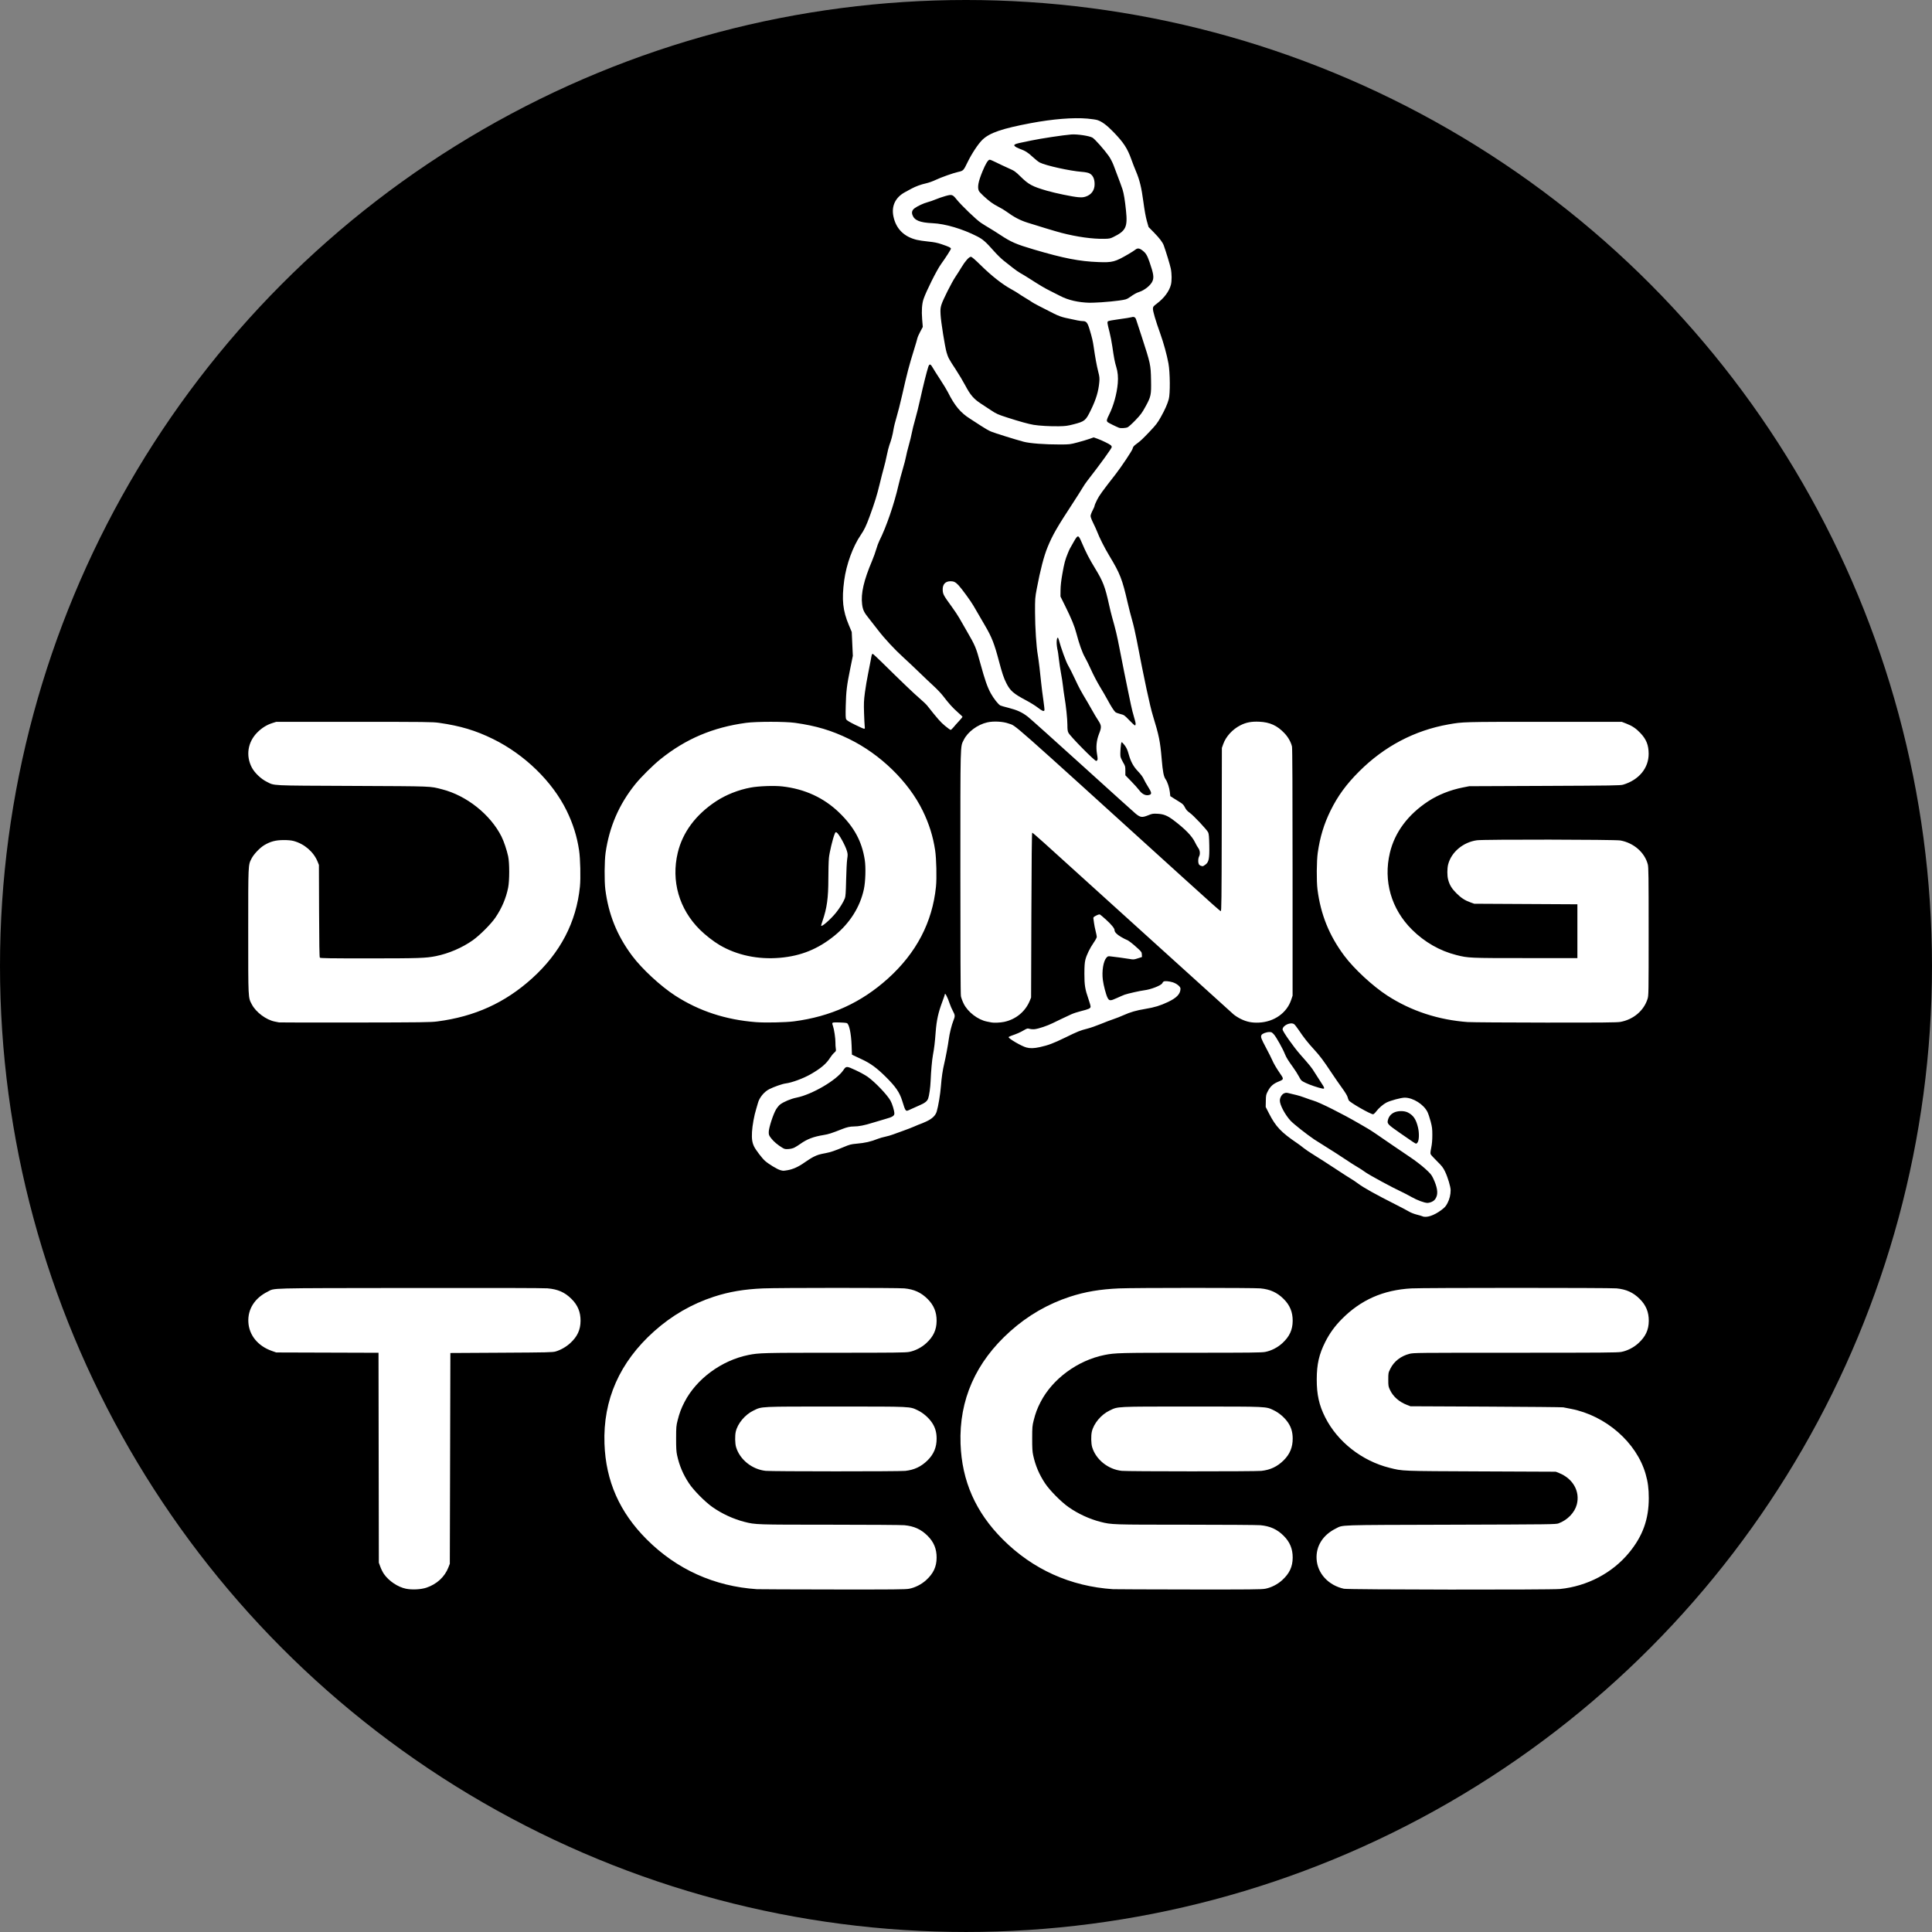
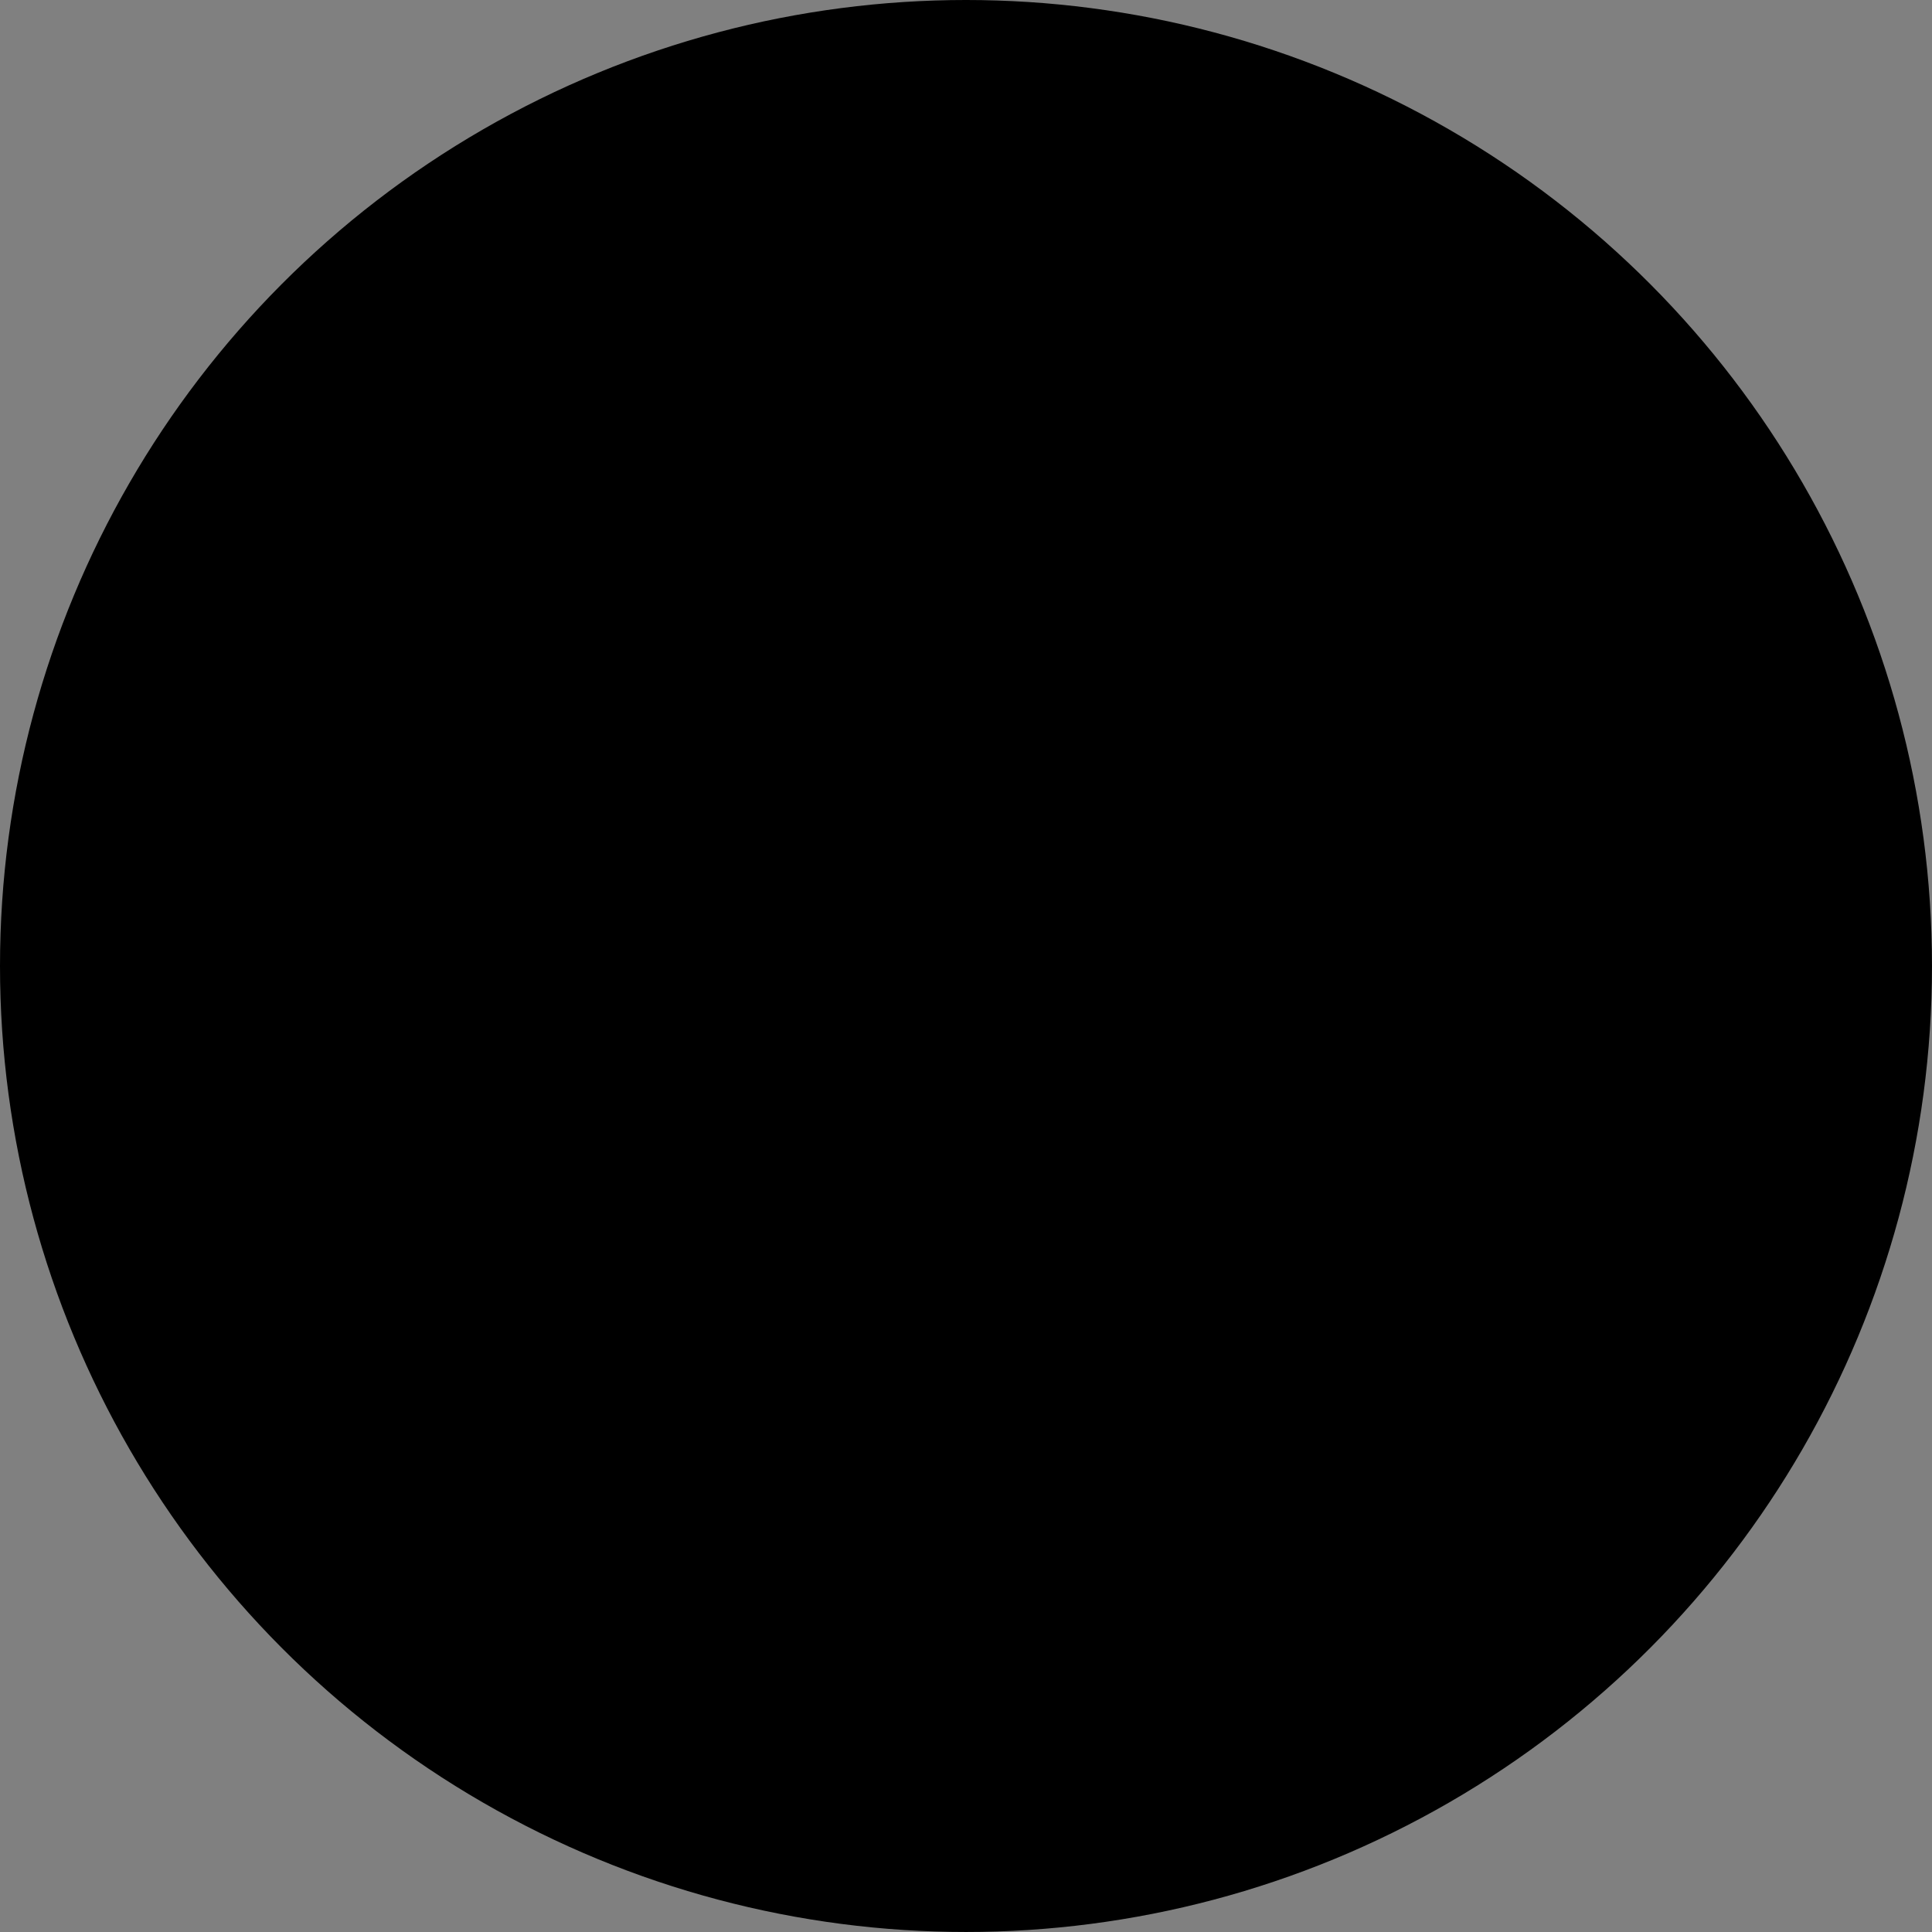
<svg xmlns="http://www.w3.org/2000/svg" xml:space="preserve" id="svg1" version="1.1" viewBox="0 0 182.543 182.543" height="182.543mm" width="182.543mm">
  <rect x="0" y="0" width="182.543" height="182.543" fill="#808080" stroke="none" />
  <defs id="defs1" />
  <g transform="translate(-11.777,-59.253)" id="layer1">
    <circle r="91.271" cy="150.524" cx="103.048" id="path1" style="fill:#000000;stroke-width:0.265" />
-     <path id="path2" d="m 50.138,209.363 c -0.775,-0.16 -1.628,-0.732 -2.089,-1.401 -0.107,-0.155 -0.258,-0.457 -0.336,-0.671 l -0.142,-0.39 -0.015,-9.916 -0.015,-9.916 -4.833,-0.015 -4.833,-0.015 -0.419,-0.148 c -1.311,-0.462 -2.141,-1.479 -2.212,-2.708 -0.071,-1.224 0.593,-2.278 1.817,-2.885 0.728,-0.361 -0.374,-0.332 13.418,-0.351 7.606,-0.011 12.67,0.002 13.022,0.033 0.994,0.086 1.64,0.371 2.276,1.004 0.588,0.585 0.858,1.239 0.853,2.065 -0.005,0.851 -0.301,1.492 -0.972,2.106 -0.386,0.354 -0.898,0.647 -1.376,0.789 -0.282,0.084 -0.733,0.095 -5.131,0.119 l -4.821,0.027 -0.026,9.957 -0.026,9.957 -0.136,0.348 c -0.347,0.891 -1.093,1.58 -2.065,1.908 -0.52,0.176 -1.366,0.22 -1.939,0.102 z m 33.172,0.043 c -4.035,-0.265 -7.594,-1.87 -10.429,-4.706 -2.566,-2.566 -3.868,-5.515 -3.991,-9.041 -0.144,-4.141 1.431,-7.706 4.696,-10.624 1.666,-1.49 3.561,-2.585 5.641,-3.263 1.446,-0.471 2.853,-0.709 4.645,-0.786 1.46,-0.063 12.676,-0.065 13.35,-0.002 0.919,0.086 1.581,0.386 2.197,1 0.588,0.585 0.858,1.239 0.853,2.065 -0.005,0.855 -0.301,1.492 -0.981,2.115 -0.447,0.41 -1.049,0.717 -1.615,0.824 -0.349,0.066 -1.399,0.078 -7.003,0.078 -6.762,0 -7.19,0.011 -8.185,0.212 -2.539,0.513 -4.908,2.257 -6.037,4.444 -0.313,0.607 -0.476,1.041 -0.651,1.735 -0.129,0.514 -0.139,0.634 -0.141,1.705 -0.001,0.908 0.018,1.244 0.091,1.58 0.212,0.981 0.567,1.82 1.125,2.661 0.439,0.662 1.511,1.748 2.215,2.243 0.895,0.63 1.991,1.136 3.03,1.399 1.048,0.265 1.055,0.265 8.06,0.267 3.599,0.001 6.768,0.023 7.042,0.048 0.919,0.086 1.581,0.386 2.197,1 0.588,0.585 0.858,1.239 0.853,2.065 -0.005,0.855 -0.301,1.492 -0.981,2.115 -0.447,0.41 -1.049,0.717 -1.615,0.824 -0.351,0.066 -1.4,0.076 -7.258,0.068 -3.766,-0.005 -6.965,-0.017 -7.109,-0.027 z m 33.643,0 c -4.035,-0.265 -7.594,-1.87 -10.429,-4.706 -2.566,-2.566 -3.868,-5.515 -3.991,-9.041 -0.144,-4.141 1.431,-7.706 4.696,-10.624 1.666,-1.49 3.561,-2.585 5.641,-3.263 1.446,-0.471 2.853,-0.709 4.645,-0.786 1.46,-0.063 12.676,-0.065 13.35,-0.002 0.919,0.086 1.581,0.386 2.197,1 0.588,0.585 0.858,1.239 0.853,2.065 -0.005,0.855 -0.301,1.492 -0.981,2.115 -0.447,0.41 -1.049,0.717 -1.615,0.824 -0.349,0.066 -1.399,0.078 -7.003,0.078 -6.762,0 -7.19,0.011 -8.185,0.212 -2.539,0.513 -4.908,2.257 -6.037,4.444 -0.313,0.607 -0.476,1.041 -0.651,1.735 -0.129,0.514 -0.139,0.634 -0.141,1.705 -0.001,0.908 0.018,1.244 0.091,1.58 0.212,0.981 0.567,1.82 1.125,2.661 0.439,0.662 1.511,1.748 2.215,2.243 0.895,0.63 1.991,1.136 3.03,1.399 1.048,0.265 1.055,0.265 8.06,0.267 3.599,0.001 6.768,0.023 7.042,0.048 0.919,0.086 1.581,0.386 2.197,1 0.588,0.585 0.858,1.239 0.853,2.065 -0.005,0.855 -0.301,1.492 -0.981,2.115 -0.447,0.41 -1.049,0.717 -1.615,0.824 -0.351,0.066 -1.4,0.076 -7.258,0.068 -3.766,-0.005 -6.965,-0.017 -7.109,-0.027 z m 21.8,-0.042 c -1.464,-0.322 -2.5,-1.449 -2.579,-2.805 -0.071,-1.224 0.593,-2.278 1.817,-2.885 0.718,-0.356 -0.076,-0.33 10.876,-0.361 9.476,-0.027 9.916,-0.033 10.166,-0.126 0.847,-0.314 1.526,-1.017 1.727,-1.787 0.321,-1.233 -0.363,-2.446 -1.674,-2.969 l -0.314,-0.125 -7.048,-0.03 c -7.687,-0.033 -7.386,-0.021 -8.662,-0.34 -2.605,-0.651 -4.906,-2.456 -6.073,-4.763 -0.58,-1.147 -0.804,-2.151 -0.801,-3.593 0.003,-1.434 0.219,-2.379 0.81,-3.548 0.406,-0.802 0.895,-1.478 1.546,-2.137 1.807,-1.828 3.92,-2.762 6.589,-2.91 1.14,-0.063 18.699,-0.065 19.377,-0.002 0.919,0.086 1.581,0.386 2.197,1 0.588,0.585 0.858,1.239 0.853,2.065 -0.005,0.855 -0.301,1.492 -0.981,2.115 -0.447,0.41 -1.049,0.717 -1.615,0.824 -0.353,0.067 -1.75,0.078 -10.014,0.078 -9.396,0 -9.612,0.002 -10.008,0.104 -0.81,0.207 -1.457,0.713 -1.8,1.406 -0.194,0.393 -0.196,0.405 -0.196,1.029 0,0.602 0.008,0.648 0.168,0.986 0.293,0.619 0.852,1.113 1.578,1.396 l 0.35,0.136 7.127,0.032 c 3.92,0.018 7.21,0.049 7.31,0.069 0.101,0.02 0.431,0.085 0.734,0.144 3.287,0.638 6.186,3.167 7.047,6.148 0.216,0.746 0.3,1.386 0.3,2.28 0,2.011 -0.575,3.601 -1.871,5.171 -1.58,1.915 -3.954,3.162 -6.517,3.421 -0.871,0.088 -20.012,0.067 -20.419,-0.023 z m -54.632,-11.14 c -1.291,-0.137 -2.45,-1.069 -2.799,-2.25 -0.099,-0.336 -0.114,-1.063 -0.029,-1.442 0.175,-0.782 0.878,-1.621 1.68,-2.006 0.82,-0.394 0.469,-0.377 7.779,-0.377 7.289,0 6.963,-0.015 7.756,0.366 0.496,0.238 1.022,0.697 1.332,1.161 0.296,0.443 0.43,0.903 0.433,1.489 0.005,0.827 -0.265,1.482 -0.854,2.065 -0.599,0.594 -1.263,0.908 -2.11,0.998 -0.578,0.061 -12.613,0.058 -13.189,-0.003 z m 33.643,0 c -1.291,-0.137 -2.45,-1.069 -2.799,-2.25 -0.099,-0.336 -0.114,-1.063 -0.029,-1.442 0.175,-0.782 0.878,-1.621 1.68,-2.006 0.82,-0.394 0.469,-0.377 7.779,-0.377 7.289,0 6.963,-0.015 7.756,0.366 0.496,0.238 1.022,0.697 1.332,1.161 0.296,0.443 0.43,0.903 0.433,1.489 0.005,0.827 -0.265,1.482 -0.854,2.065 -0.599,0.594 -1.263,0.908 -2.11,0.998 -0.578,0.061 -12.613,0.058 -13.189,-0.003 z m 28.404,-24.055 c -0.072,-0.031 -0.32,-0.103 -0.55,-0.161 -0.231,-0.058 -0.549,-0.183 -0.707,-0.279 -0.159,-0.095 -0.713,-0.388 -1.231,-0.65 -1.95,-0.986 -3.059,-1.604 -3.589,-2.001 -0.217,-0.162 -0.512,-0.361 -0.656,-0.442 -0.144,-0.081 -0.818,-0.515 -1.498,-0.964 -0.68,-0.449 -1.563,-1.016 -1.962,-1.26 -0.399,-0.244 -0.857,-0.552 -1.017,-0.684 -0.16,-0.133 -0.436,-0.339 -0.613,-0.459 -1.518,-1.027 -2.031,-1.568 -2.666,-2.81 l -0.314,-0.615 0.012,-0.576 c 0.011,-0.552 0.02,-0.592 0.205,-0.943 0.23,-0.438 0.506,-0.682 0.997,-0.881 0.499,-0.202 0.508,-0.234 0.191,-0.693 -0.385,-0.559 -0.66,-1.026 -0.797,-1.354 -0.066,-0.159 -0.33,-0.682 -0.587,-1.164 -0.464,-0.871 -0.513,-1.01 -0.416,-1.191 0.069,-0.13 0.449,-0.274 0.732,-0.278 0.212,-0.003 0.252,0.018 0.445,0.233 0.217,0.241 0.842,1.358 1.032,1.844 0.123,0.315 0.312,0.621 0.771,1.252 0.184,0.253 0.432,0.642 0.551,0.865 0.214,0.399 0.222,0.407 0.636,0.609 0.391,0.191 1.195,0.463 1.585,0.537 0.247,0.047 0.224,-0.053 -0.139,-0.594 -0.17,-0.254 -0.439,-0.674 -0.598,-0.933 -0.282,-0.46 -0.418,-0.63 -1.353,-1.689 -0.636,-0.72 -1.67,-2.187 -1.67,-2.368 0,-0.383 0.759,-0.73 1.09,-0.499 0.065,0.045 0.263,0.299 0.44,0.563 0.471,0.704 0.861,1.197 1.44,1.825 0.553,0.599 0.882,1.039 1.699,2.272 0.287,0.432 0.72,1.057 0.963,1.389 0.245,0.334 0.468,0.696 0.499,0.812 0.031,0.115 0.084,0.265 0.118,0.333 0.101,0.202 2.052,1.318 2.303,1.318 0.05,2e-5 0.184,-0.125 0.299,-0.277 0.23,-0.305 0.657,-0.674 0.954,-0.826 0.381,-0.195 1.399,-0.468 1.738,-0.467 0.792,0.004 1.798,0.641 2.148,1.361 0.077,0.159 0.211,0.559 0.298,0.891 0.137,0.522 0.158,0.694 0.158,1.284 -1.1e-4,0.471 -0.032,0.84 -0.104,1.196 -0.081,0.401 -0.091,0.54 -0.045,0.629 0.033,0.063 0.302,0.354 0.599,0.648 0.457,0.452 0.572,0.6 0.75,0.969 0.26,0.541 0.53,1.443 0.53,1.769 0,0.419 -0.106,0.853 -0.3,1.222 -0.152,0.29 -0.255,0.406 -0.571,0.644 -0.702,0.528 -1.411,0.762 -1.802,0.595 z m 0.825,-1.334 c 0.26,-0.109 0.377,-0.22 0.491,-0.47 0.183,-0.399 0.085,-0.984 -0.301,-1.794 -0.158,-0.331 -0.256,-0.448 -0.768,-0.911 -0.342,-0.309 -0.939,-0.765 -1.426,-1.09 -0.461,-0.307 -1.192,-0.803 -1.625,-1.102 -1.608,-1.111 -2.032,-1.396 -2.374,-1.595 -0.193,-0.112 -0.563,-0.327 -0.822,-0.478 -1.591,-0.923 -3.703,-1.981 -4.297,-2.151 -0.173,-0.05 -0.527,-0.171 -0.786,-0.27 -0.259,-0.099 -0.613,-0.211 -0.786,-0.25 -0.173,-0.038 -0.469,-0.11 -0.658,-0.159 -0.314,-0.081 -0.36,-0.082 -0.539,-0.008 -0.217,0.091 -0.4,0.406 -0.399,0.688 10e-4,0.415 0.504,1.355 1.016,1.903 0.294,0.314 1.511,1.275 2.235,1.765 0.17,0.115 0.712,0.457 1.204,0.76 0.492,0.303 1.252,0.792 1.69,1.087 0.438,0.295 0.965,0.633 1.173,0.75 0.207,0.117 0.549,0.34 0.76,0.495 0.356,0.263 2.592,1.475 3.422,1.855 0.202,0.092 0.626,0.313 0.942,0.491 0.555,0.312 1.208,0.553 1.51,0.559 0.08,0.001 0.233,-0.034 0.339,-0.078 z m -1.271,-5.65 c 0.143,-0.218 0.158,-0.886 0.033,-1.409 -0.184,-0.77 -0.434,-1.14 -0.95,-1.409 -0.348,-0.181 -0.972,-0.176 -1.336,0.011 -0.285,0.146 -0.468,0.372 -0.551,0.68 -0.099,0.367 -0.051,0.418 1.18,1.276 1.167,0.813 1.411,0.975 1.476,0.975 0.037,0 0.104,-0.056 0.148,-0.123 z m -60.238,2.619 c -0.279,-0.077 -1.08,-0.564 -1.423,-0.866 -0.269,-0.237 -0.865,-1.016 -1.027,-1.342 -0.187,-0.377 -0.24,-0.732 -0.206,-1.384 0.031,-0.604 0.21,-1.58 0.398,-2.179 0.054,-0.173 0.128,-0.427 0.164,-0.564 0.131,-0.505 0.588,-1.065 1.067,-1.306 0.46,-0.232 1.24,-0.504 1.561,-0.544 0.574,-0.071 1.661,-0.472 2.35,-0.867 0.976,-0.56 1.483,-0.99 1.849,-1.57 0.102,-0.161 0.27,-0.368 0.375,-0.46 0.184,-0.162 0.189,-0.176 0.152,-0.415 -0.021,-0.136 -0.036,-0.378 -0.032,-0.536 0.009,-0.381 -0.123,-1.273 -0.235,-1.588 -0.079,-0.22 -0.08,-0.258 -0.013,-0.304 0.073,-0.05 1.119,-0.02 1.317,0.037 0.224,0.065 0.418,0.959 0.459,2.117 l 0.031,0.865 0.183,0.09 c 0.101,0.049 0.436,0.207 0.745,0.35 0.827,0.383 1.408,0.808 2.261,1.651 0.934,0.924 1.308,1.465 1.554,2.249 0.344,1.097 0.31,1.061 0.789,0.832 0.185,-0.089 0.563,-0.258 0.84,-0.376 0.514,-0.219 0.732,-0.388 0.828,-0.641 0.099,-0.263 0.211,-1.057 0.235,-1.665 0.035,-0.894 0.129,-1.962 0.216,-2.437 0.129,-0.701 0.184,-1.162 0.261,-2.182 0.085,-1.117 0.243,-1.836 0.628,-2.868 0.13,-0.347 0.236,-0.656 0.236,-0.686 0,-0.244 0.257,0.24 0.471,0.889 0.062,0.187 0.193,0.489 0.292,0.67 0.215,0.394 0.22,0.491 0.046,0.916 -0.161,0.394 -0.367,1.229 -0.436,1.768 -0.066,0.513 -0.297,1.749 -0.426,2.28 -0.147,0.604 -0.25,1.309 -0.315,2.149 -0.059,0.758 -0.245,1.88 -0.396,2.384 -0.115,0.385 -0.431,0.687 -0.988,0.944 -0.233,0.107 -0.483,0.213 -0.555,0.234 -0.072,0.021 -0.32,0.123 -0.55,0.226 -0.231,0.103 -0.702,0.286 -1.048,0.407 -0.346,0.121 -0.784,0.28 -0.975,0.354 -0.19,0.073 -0.525,0.171 -0.745,0.216 -0.22,0.045 -0.524,0.132 -0.676,0.192 -0.708,0.28 -1.213,0.396 -2.05,0.47 -0.504,0.045 -0.64,0.08 -1.205,0.317 -0.819,0.343 -1.236,0.485 -1.659,0.565 -0.65,0.124 -0.789,0.165 -1.156,0.344 -0.203,0.099 -0.599,0.345 -0.88,0.547 -0.561,0.403 -1.111,0.651 -1.633,0.735 -0.403,0.065 -0.382,0.066 -0.68,-0.016 z m 1.363,-2.128 c 0.13,-0.066 0.379,-0.222 0.554,-0.347 0.632,-0.45 1.233,-0.679 2.197,-0.836 0.472,-0.077 0.732,-0.161 1.782,-0.575 0.414,-0.163 0.724,-0.231 1.064,-0.232 0.474,-0.002 1.003,-0.105 1.766,-0.344 0.404,-0.126 0.957,-0.291 1.229,-0.365 0.65,-0.178 0.841,-0.295 0.841,-0.516 0,-0.26 -0.201,-0.923 -0.368,-1.216 -0.329,-0.575 -1.438,-1.736 -2.147,-2.246 -0.216,-0.156 -0.733,-0.44 -1.15,-0.633 -0.868,-0.401 -0.885,-0.401 -1.166,0.014 -0.634,0.935 -2.944,2.286 -4.409,2.58 -0.535,0.107 -1.211,0.39 -1.555,0.649 -0.101,0.076 -0.272,0.284 -0.381,0.463 -0.268,0.44 -0.693,1.751 -0.693,2.141 -3.32e-4,0.266 0.021,0.32 0.232,0.594 0.233,0.302 0.611,0.622 1.051,0.889 0.207,0.126 0.277,0.141 0.576,0.122 0.216,-0.013 0.427,-0.065 0.576,-0.141 z m 21.893,-9.458 c -0.458,-0.126 -1.665,-0.829 -1.665,-0.969 0,-0.025 0.112,-0.085 0.249,-0.132 0.554,-0.194 0.828,-0.313 1.166,-0.509 0.342,-0.198 0.364,-0.203 0.582,-0.144 0.131,0.035 0.337,0.047 0.486,0.027 0.383,-0.051 1.173,-0.317 1.667,-0.561 0.435,-0.215 1.132,-0.547 1.771,-0.842 0.187,-0.087 0.605,-0.224 0.927,-0.304 0.713,-0.178 0.875,-0.251 0.897,-0.403 0.009,-0.064 -0.077,-0.382 -0.191,-0.707 -0.332,-0.946 -0.396,-1.341 -0.394,-2.425 0.001,-0.696 0.025,-1.038 0.089,-1.304 0.11,-0.455 0.428,-1.109 0.796,-1.638 0.157,-0.225 0.285,-0.465 0.285,-0.533 0,-0.068 -0.049,-0.316 -0.109,-0.552 -0.06,-0.235 -0.129,-0.581 -0.153,-0.769 -0.024,-0.187 -0.052,-0.388 -0.061,-0.445 -0.013,-0.081 0.047,-0.137 0.264,-0.247 0.196,-0.099 0.307,-0.128 0.367,-0.096 0.047,0.026 0.307,0.247 0.578,0.492 0.49,0.442 0.791,0.813 0.791,0.973 4.3e-4,0.188 0.21,0.41 0.607,0.642 0.228,0.133 0.473,0.26 0.545,0.282 0.155,0.047 0.571,0.368 1.063,0.823 0.33,0.305 0.357,0.346 0.367,0.563 l 0.011,0.235 -0.393,0.127 c -0.368,0.119 -0.416,0.123 -0.76,0.061 -0.202,-0.036 -0.614,-0.097 -0.917,-0.135 -0.303,-0.038 -0.684,-0.086 -0.848,-0.106 -0.281,-0.035 -0.305,-0.029 -0.433,0.109 -0.299,0.323 -0.454,1.274 -0.345,2.115 0.068,0.523 0.299,1.398 0.442,1.675 0.16,0.309 0.266,0.313 0.876,0.033 0.298,-0.137 0.634,-0.281 0.746,-0.321 0.304,-0.107 1.481,-0.371 1.838,-0.413 0.62,-0.071 1.597,-0.451 1.709,-0.664 0.035,-0.067 0.09,-0.139 0.122,-0.16 0.108,-0.072 0.528,-0.039 0.87,0.068 0.374,0.117 0.734,0.41 0.733,0.597 -0.001,0.497 -0.353,0.872 -1.184,1.265 -0.725,0.343 -1.272,0.51 -2.143,0.653 -0.855,0.141 -1.416,0.303 -2.062,0.595 -0.279,0.126 -0.707,0.294 -0.952,0.374 -0.245,0.08 -0.781,0.284 -1.192,0.454 -0.411,0.17 -0.977,0.368 -1.258,0.439 -0.698,0.177 -0.875,0.248 -2.11,0.849 -1.125,0.548 -1.594,0.724 -2.397,0.9 -0.546,0.12 -0.921,0.129 -1.283,0.029 z m -70.603,-2.365 c -0.058,-0.012 -0.235,-0.047 -0.393,-0.078 -0.819,-0.16 -1.782,-0.879 -2.172,-1.621 -0.353,-0.672 -0.342,-0.442 -0.342,-6.916 0,-6.398 -0.008,-6.231 0.31,-6.86 0.209,-0.415 0.79,-1.025 1.215,-1.278 0.573,-0.34 1.07,-0.471 1.801,-0.474 0.436,-0.002 0.732,0.025 0.966,0.087 1.014,0.271 1.89,1.027 2.265,1.956 l 0.123,0.306 0.015,4.346 c 0.01,3.051 0.032,4.367 0.072,4.415 0.047,0.056 0.907,0.069 4.623,0.069 4.703,-5.5e-4 5.403,-0.024 6.345,-0.215 1.213,-0.245 2.492,-0.796 3.487,-1.501 0.658,-0.467 1.721,-1.533 2.133,-2.138 0.604,-0.889 1.004,-1.83 1.204,-2.827 0.134,-0.671 0.135,-2.333 8.55e-4,-2.961 -0.127,-0.595 -0.408,-1.428 -0.631,-1.872 -1.051,-2.086 -3.297,-3.871 -5.615,-4.462 -1.187,-0.303 -0.704,-0.284 -8.463,-0.32 -7.959,-0.036 -7.317,-0.004 -8.117,-0.4 -0.527,-0.261 -1.133,-0.84 -1.391,-1.332 -0.592,-1.126 -0.389,-2.418 0.522,-3.327 0.424,-0.423 0.892,-0.714 1.414,-0.879 l 0.367,-0.116 h 7.363 c 6.786,0 7.414,0.008 8.018,0.093 2.019,0.288 3.463,0.721 5.109,1.531 2.986,1.469 5.599,4.013 6.945,6.761 0.605,1.235 0.98,2.428 1.179,3.747 0.12,0.792 0.162,2.628 0.08,3.442 -0.34,3.362 -1.854,6.26 -4.534,8.677 -2.548,2.298 -5.414,3.599 -8.937,4.056 -0.639,0.083 -1.388,0.093 -7.782,0.103 -3.891,0.005 -7.122,9.5e-4 -7.179,-0.011 z m 45.075,-0.024 c -2.863,-0.222 -5.376,-1.046 -7.629,-2.499 -1.379,-0.89 -3.146,-2.524 -4.079,-3.771 -1.429,-1.913 -2.235,-3.908 -2.534,-6.277 -0.099,-0.78 -0.084,-2.692 0.026,-3.459 0.353,-2.452 1.267,-4.565 2.8,-6.472 0.537,-0.668 1.687,-1.81 2.395,-2.377 2.388,-1.915 4.95,-3 8.085,-3.425 0.959,-0.13 3.699,-0.129 4.623,8.7e-4 1.996,0.281 3.445,0.714 5.109,1.527 2.957,1.444 5.601,4.019 6.945,6.763 0.605,1.235 0.98,2.428 1.179,3.747 0.12,0.792 0.162,2.628 0.08,3.442 -0.34,3.362 -1.854,6.26 -4.534,8.677 -2.534,2.286 -5.407,3.595 -8.884,4.048 -0.784,0.102 -2.715,0.143 -3.582,0.075 z m 2.246,-6.079 c 1.99,-0.172 3.593,-0.819 5.149,-2.078 1.459,-1.181 2.431,-2.714 2.793,-4.404 0.153,-0.713 0.193,-2.055 0.084,-2.764 -0.272,-1.76 -1.001,-3.107 -2.428,-4.484 -1.447,-1.396 -3.246,-2.223 -5.362,-2.463 -0.765,-0.087 -2.217,-0.035 -2.987,0.107 -1.158,0.214 -2.341,0.683 -3.275,1.298 -1.916,1.262 -3.157,2.928 -3.618,4.858 -0.637,2.668 0.124,5.32 2.086,7.269 0.52,0.517 1.303,1.126 1.882,1.465 1.629,0.954 3.623,1.374 5.676,1.196 z m 3.904,-3.044 c 0,-0.035 0.057,-0.23 0.128,-0.434 0.42,-1.219 0.552,-2.176 0.553,-3.987 3.3e-4,-0.778 0.024,-1.663 0.053,-1.967 0.05,-0.526 0.367,-1.847 0.546,-2.276 0.069,-0.164 0.093,-0.183 0.18,-0.136 0.207,0.111 0.82,1.212 0.979,1.759 0.079,0.273 0.082,0.359 0.022,0.757 -0.037,0.247 -0.083,1.133 -0.101,1.968 -0.028,1.225 -0.051,1.563 -0.12,1.742 -0.136,0.352 -0.486,0.921 -0.829,1.347 -0.52,0.646 -1.41,1.42 -1.41,1.226 z m 16.062,9.146 c -0.058,-0.011 -0.234,-0.046 -0.393,-0.077 -0.862,-0.169 -1.813,-0.899 -2.203,-1.694 -0.115,-0.233 -0.232,-0.551 -0.26,-0.706 -0.034,-0.182 -0.052,-4.36 -0.051,-11.712 0.001,-12.569 -0.019,-11.805 0.321,-12.504 0.366,-0.753 1.301,-1.448 2.225,-1.654 0.597,-0.133 1.484,-0.085 2.012,0.109 0.782,0.287 -0.476,-0.824 16.354,14.443 2.908,2.638 3.615,3.267 3.694,3.285 0.063,0.014 0.076,-1.097 0.088,-7.703 l 0.014,-7.72 0.128,-0.362 c 0.255,-0.723 0.883,-1.406 1.64,-1.785 0.534,-0.268 1.033,-0.361 1.763,-0.329 1.002,0.044 1.698,0.362 2.382,1.086 0.352,0.373 0.614,0.838 0.712,1.261 0.036,0.157 0.054,4.079 0.055,11.885 l 0.001,11.651 -0.133,0.397 c -0.415,1.236 -1.608,2.079 -3.037,2.148 -0.665,0.032 -1.164,-0.068 -1.732,-0.348 -0.232,-0.114 -0.538,-0.309 -0.681,-0.433 -0.27,-0.236 -3.511,-3.168 -7.832,-7.087 -1.398,-1.268 -3,-2.719 -3.56,-3.224 -0.56,-0.505 -1.538,-1.391 -2.172,-1.967 -4.268,-3.879 -5.407,-4.899 -5.455,-4.883 -0.036,0.012 -0.062,2.548 -0.08,7.796 l -0.026,7.778 -0.118,0.291 c -0.419,1.034 -1.325,1.781 -2.442,2.012 -0.365,0.075 -0.959,0.099 -1.214,0.049 z m 45.075,-0.027 c -2.807,-0.201 -5.374,-1.041 -7.629,-2.496 -1.379,-0.89 -3.146,-2.524 -4.079,-3.771 -1.429,-1.913 -2.235,-3.908 -2.534,-6.277 -0.099,-0.78 -0.084,-2.692 0.026,-3.459 0.214,-1.489 0.589,-2.72 1.211,-3.983 0.681,-1.382 1.486,-2.484 2.698,-3.695 2.373,-2.371 5.23,-3.877 8.439,-4.447 1.376,-0.244 1.31,-0.243 9.04,-0.243 h 7.337 l 0.429,0.166 c 0.558,0.215 0.924,0.462 1.344,0.907 0.549,0.582 0.765,1.13 0.767,1.948 0.004,1.35 -0.922,2.471 -2.409,2.916 -0.259,0.078 -1.003,0.089 -7.415,0.116 l -7.127,0.029 -0.603,0.119 c -1.191,0.235 -2.352,0.697 -3.275,1.305 -1.916,1.262 -3.157,2.928 -3.618,4.858 -0.637,2.669 0.124,5.32 2.087,7.271 1.189,1.181 2.631,2.006 4.195,2.4 1.127,0.284 1.229,0.288 6.532,0.288 h 4.9 v -2.542 -2.542 l -4.874,-0.026 -4.874,-0.026 -0.341,-0.122 c -0.546,-0.196 -0.888,-0.418 -1.341,-0.87 -0.444,-0.444 -0.647,-0.778 -0.784,-1.295 -0.098,-0.369 -0.096,-1.046 0.004,-1.432 0.303,-1.165 1.414,-2.096 2.717,-2.278 0.653,-0.091 13.043,-0.074 13.553,0.018 1.261,0.228 2.299,1.133 2.592,2.259 0.07,0.268 0.08,1.093 0.08,6.344 0,5.879 -0.002,6.045 -0.104,6.369 -0.349,1.113 -1.339,1.951 -2.568,2.172 -0.317,0.057 -1.685,0.069 -7.075,0.065 -3.675,-0.003 -6.961,-0.026 -7.303,-0.05 z m -25.221,-14.755 c -0.062,-0.012 -0.15,-0.063 -0.195,-0.113 -0.118,-0.13 -0.123,-0.569 -0.009,-0.79 0.121,-0.234 0.084,-0.576 -0.088,-0.803 -0.071,-0.094 -0.202,-0.324 -0.291,-0.511 -0.287,-0.602 -0.931,-1.268 -2.029,-2.098 -0.58,-0.438 -0.943,-0.585 -1.512,-0.614 -0.443,-0.022 -0.509,-0.012 -0.881,0.139 -0.591,0.239 -0.755,0.216 -1.217,-0.167 -0.147,-0.122 -2.409,-2.162 -5.026,-4.535 -2.618,-2.372 -4.929,-4.444 -5.136,-4.604 -0.539,-0.417 -1.006,-0.632 -1.807,-0.836 -0.386,-0.098 -0.745,-0.201 -0.797,-0.229 -0.194,-0.104 -0.624,-0.651 -0.891,-1.132 -0.327,-0.591 -0.565,-1.27 -0.989,-2.824 -0.421,-1.545 -0.479,-1.682 -1.343,-3.17 -0.226,-0.389 -0.517,-0.896 -0.647,-1.127 -0.13,-0.231 -0.451,-0.714 -0.714,-1.074 -0.762,-1.046 -0.833,-1.174 -0.857,-1.547 -0.035,-0.553 0.231,-0.863 0.74,-0.864 0.308,-2.4e-4 0.47,0.081 0.751,0.376 0.286,0.301 1.163,1.501 1.409,1.93 0.225,0.393 0.589,1.018 1.112,1.913 0.624,1.067 0.864,1.679 1.293,3.301 0.312,1.179 0.46,1.622 0.707,2.11 0.368,0.729 0.675,0.993 1.895,1.639 0.368,0.194 0.854,0.498 1.081,0.674 0.413,0.321 0.571,0.383 0.623,0.248 0.015,-0.04 -0.032,-0.482 -0.105,-0.983 -0.073,-0.501 -0.159,-1.17 -0.19,-1.487 -0.105,-1.068 -0.254,-2.303 -0.333,-2.756 -0.138,-0.788 -0.255,-2.592 -0.26,-4.004 -0.004,-1.33 -6.5e-4,-1.384 0.168,-2.28 0.328,-1.741 0.675,-3.074 1.018,-3.904 0.478,-1.16 0.879,-1.857 2.452,-4.261 0.334,-0.51 0.704,-1.095 0.824,-1.3 0.12,-0.205 0.325,-0.512 0.457,-0.681 1.252,-1.608 2.331,-3.098 2.331,-3.219 0,-0.047 -0.041,-0.123 -0.092,-0.167 -0.132,-0.117 -0.872,-0.476 -1.274,-0.618 l -0.344,-0.122 -0.39,0.138 c -0.215,0.076 -0.72,0.226 -1.124,0.334 -0.71,0.189 -0.763,0.195 -1.651,0.198 -1.445,0.004 -2.868,-0.103 -3.459,-0.261 -0.83,-0.223 -2.715,-0.812 -3.085,-0.965 -0.191,-0.079 -0.611,-0.318 -0.931,-0.532 -0.321,-0.213 -0.79,-0.518 -1.042,-0.676 -0.897,-0.564 -1.455,-1.232 -2.091,-2.506 -0.105,-0.211 -0.435,-0.753 -0.732,-1.205 -0.297,-0.452 -0.617,-0.959 -0.712,-1.126 -0.201,-0.356 -0.308,-0.372 -0.411,-0.062 -0.145,0.438 -0.48,1.776 -0.741,2.96 -0.149,0.677 -0.374,1.585 -0.5,2.018 -0.126,0.432 -0.267,0.998 -0.314,1.258 -0.047,0.259 -0.177,0.793 -0.289,1.185 -0.112,0.392 -0.229,0.864 -0.258,1.048 -0.03,0.184 -0.169,0.724 -0.31,1.2 -0.141,0.476 -0.32,1.148 -0.399,1.494 -0.407,1.789 -1.159,3.976 -1.808,5.262 -0.088,0.174 -0.221,0.536 -0.296,0.802 -0.075,0.267 -0.251,0.757 -0.392,1.09 -0.79,1.867 -1.07,3.086 -0.945,4.111 0.065,0.531 0.186,0.782 0.647,1.346 0.173,0.211 0.557,0.703 0.853,1.092 0.603,0.792 1.609,1.873 2.436,2.619 0.303,0.273 0.953,0.886 1.444,1.362 0.492,0.476 1.135,1.087 1.43,1.356 0.295,0.27 0.682,0.682 0.86,0.916 0.518,0.681 0.899,1.103 1.362,1.509 0.238,0.209 0.441,0.4 0.451,0.425 0.01,0.025 -0.131,0.205 -0.314,0.398 -0.183,0.194 -0.423,0.464 -0.532,0.599 -0.11,0.136 -0.232,0.247 -0.273,0.247 -0.041,0 -0.282,-0.173 -0.537,-0.386 -0.418,-0.348 -0.678,-0.643 -1.678,-1.908 -0.097,-0.123 -0.416,-0.427 -0.71,-0.676 -0.507,-0.431 -1.75,-1.62 -3.555,-3.4 -0.451,-0.445 -0.845,-0.809 -0.875,-0.809 -0.084,0 -0.101,0.052 -0.186,0.553 -0.043,0.258 -0.16,0.858 -0.26,1.333 -0.099,0.476 -0.233,1.266 -0.297,1.756 -0.101,0.775 -0.112,1.027 -0.083,1.939 0.019,0.576 0.048,1.148 0.064,1.271 0.026,0.194 0.017,0.222 -0.067,0.219 -0.053,-0.002 -0.439,-0.173 -0.856,-0.38 -0.529,-0.262 -0.78,-0.416 -0.829,-0.507 -0.054,-0.102 -0.064,-0.382 -0.041,-1.284 0.034,-1.368 0.099,-1.909 0.425,-3.511 l 0.245,-1.205 -0.052,-1.128 -0.052,-1.128 -0.269,-0.64 c -0.579,-1.377 -0.687,-2.408 -0.443,-4.232 0.202,-1.507 0.82,-3.204 1.56,-4.285 0.338,-0.494 0.519,-0.873 0.852,-1.783 0.478,-1.309 0.692,-2.001 0.943,-3.05 0.131,-0.548 0.306,-1.232 0.39,-1.521 0.083,-0.289 0.211,-0.824 0.283,-1.189 0.073,-0.365 0.181,-0.794 0.241,-0.954 0.176,-0.47 0.307,-0.967 0.389,-1.477 0.042,-0.262 0.173,-0.791 0.291,-1.174 0.118,-0.383 0.355,-1.32 0.527,-2.082 0.473,-2.094 0.646,-2.754 1.122,-4.285 0.152,-0.49 0.294,-0.973 0.314,-1.074 0.02,-0.101 0.144,-0.384 0.275,-0.628 l 0.238,-0.445 -0.06,-0.734 c -0.065,-0.8 -0.02,-1.453 0.131,-1.9 0.252,-0.746 1.247,-2.736 1.644,-3.289 0.472,-0.657 0.943,-1.393 0.943,-1.472 0,-0.096 -0.181,-0.183 -0.846,-0.41 -0.436,-0.149 -0.718,-0.206 -1.291,-0.264 -0.403,-0.04 -0.895,-0.113 -1.093,-0.162 -1.212,-0.296 -1.961,-1.05 -2.203,-2.217 -0.203,-0.978 0.186,-1.793 1.09,-2.284 0.155,-0.084 0.423,-0.23 0.596,-0.324 0.419,-0.227 0.904,-0.405 1.415,-0.518 0.231,-0.051 0.631,-0.194 0.891,-0.319 0.505,-0.242 1.649,-0.648 2.122,-0.753 0.491,-0.109 0.507,-0.125 0.892,-0.92 0.397,-0.82 1.021,-1.76 1.418,-2.135 0.686,-0.648 1.851,-1.046 4.555,-1.556 2.065,-0.389 4.008,-0.545 5.345,-0.429 0.389,0.034 0.818,0.097 0.953,0.141 0.424,0.138 0.887,0.482 1.5,1.114 0.973,1.003 1.334,1.555 1.714,2.628 0.107,0.303 0.295,0.786 0.417,1.074 0.358,0.844 0.53,1.552 0.71,2.908 0.105,0.79 0.222,1.437 0.326,1.805 l 0.163,0.573 0.516,0.527 c 0.518,0.528 0.811,0.915 0.918,1.208 0.206,0.565 0.596,1.847 0.665,2.186 0.102,0.498 0.105,1.183 0.009,1.547 -0.163,0.613 -0.638,1.248 -1.314,1.76 -0.335,0.253 -0.368,0.295 -0.381,0.484 -0.015,0.221 0.257,1.149 0.691,2.355 0.314,0.873 0.63,2.025 0.776,2.828 0.155,0.853 0.172,2.852 0.029,3.37 -0.133,0.483 -0.368,1.008 -0.763,1.711 -0.3,0.533 -0.45,0.728 -1.032,1.341 -0.684,0.721 -0.87,0.895 -1.258,1.178 -0.259,0.189 -0.326,0.274 -0.369,0.463 -0.039,0.172 -1.072,1.721 -1.59,2.385 -1.273,1.632 -1.551,2.016 -1.763,2.438 -0.128,0.255 -0.234,0.505 -0.234,0.555 0,0.05 -0.085,0.252 -0.189,0.447 -0.104,0.196 -0.189,0.431 -0.189,0.523 0,0.095 0.107,0.381 0.248,0.661 0.137,0.272 0.302,0.636 0.368,0.809 0.225,0.59 0.706,1.542 1.158,2.291 1.013,1.678 1.213,2.19 1.724,4.411 0.127,0.55 0.323,1.315 0.436,1.699 0.113,0.384 0.305,1.221 0.427,1.86 0.704,3.684 1.245,6.211 1.521,7.111 0.585,1.905 0.695,2.448 0.835,4.108 0.103,1.219 0.19,1.669 0.375,1.928 0.168,0.236 0.352,0.796 0.397,1.203 l 0.042,0.386 0.246,0.157 c 0.136,0.086 0.414,0.26 0.618,0.386 0.316,0.195 0.394,0.272 0.521,0.525 0.112,0.222 0.222,0.346 0.437,0.494 0.357,0.246 1.647,1.616 1.759,1.868 0.063,0.142 0.087,0.424 0.103,1.205 0.025,1.279 -0.04,1.601 -0.372,1.842 -0.116,0.084 -0.225,0.149 -0.242,0.145 -0.017,-0.004 -0.082,-0.017 -0.144,-0.029 z m -4.869,-6.723 c 0.203,-0.077 0.17,-0.239 -0.154,-0.75 -0.159,-0.25 -0.346,-0.585 -0.417,-0.744 -0.081,-0.183 -0.272,-0.441 -0.519,-0.7 -0.46,-0.483 -0.702,-0.927 -0.906,-1.661 -0.107,-0.386 -0.196,-0.582 -0.371,-0.82 -0.126,-0.172 -0.258,-0.303 -0.293,-0.291 -0.07,0.023 -0.15,1.041 -0.105,1.349 0.015,0.101 0.124,0.348 0.244,0.549 0.207,0.349 0.217,0.385 0.217,0.796 v 0.43 l 0.552,0.566 c 0.304,0.312 0.646,0.693 0.76,0.848 0.293,0.398 0.655,0.554 0.99,0.427 z m -4.955,-3.27 c 0.045,-0.054 0.038,-0.199 -0.027,-0.581 -0.113,-0.671 -0.05,-1.287 0.196,-1.919 0.247,-0.631 0.236,-0.772 -0.098,-1.281 -0.151,-0.23 -0.384,-0.619 -0.518,-0.864 -0.134,-0.245 -0.343,-0.611 -0.464,-0.812 -0.656,-1.093 -0.811,-1.379 -1.203,-2.223 -0.236,-0.507 -0.528,-1.085 -0.648,-1.285 -0.19,-0.315 -0.671,-1.643 -0.881,-2.431 -0.12,-0.454 -0.252,0.037 -0.172,0.639 0.026,0.198 0.059,0.378 0.073,0.399 0.013,0.022 0.061,0.367 0.107,0.767 0.045,0.4 0.139,1.022 0.207,1.382 0.069,0.36 0.152,0.903 0.185,1.205 0.033,0.303 0.093,0.739 0.133,0.969 0.148,0.846 0.285,2.139 0.285,2.689 0,0.447 0.02,0.604 0.098,0.756 0.175,0.344 2.46,2.661 2.624,2.661 0.024,0 0.07,-0.032 0.103,-0.072 z m 3.622,-3.439 c 0,-0.086 -0.069,-0.375 -0.154,-0.642 -0.085,-0.267 -0.217,-0.792 -0.294,-1.167 -0.077,-0.375 -0.192,-0.929 -0.257,-1.232 -0.165,-0.776 -0.558,-2.742 -0.84,-4.194 -0.222,-1.144 -0.334,-1.615 -0.683,-2.854 -0.073,-0.259 -0.203,-0.79 -0.288,-1.179 -0.367,-1.672 -0.564,-2.184 -1.314,-3.415 -0.553,-0.906 -0.853,-1.488 -1.255,-2.428 -0.328,-0.769 -0.365,-0.774 -0.756,-0.095 -0.41,0.713 -0.389,0.672 -0.561,1.085 -0.251,0.603 -0.343,0.948 -0.519,1.944 -0.117,0.659 -0.169,1.126 -0.174,1.548 l -0.006,0.604 0.429,0.865 c 0.611,1.234 0.895,1.923 1.075,2.614 0.26,0.995 0.56,1.838 0.803,2.256 0.126,0.216 0.394,0.762 0.597,1.213 0.202,0.451 0.573,1.159 0.824,1.572 0.251,0.413 0.577,0.976 0.724,1.25 0.323,0.602 0.607,1.045 0.742,1.157 0.055,0.046 0.264,0.125 0.466,0.176 0.356,0.09 0.381,0.107 0.838,0.584 0.259,0.27 0.501,0.492 0.537,0.492 0.038,7.1e-4 0.066,-0.064 0.066,-0.155 z m -0.755,-28.016 c 0.098,-0.046 0.432,-0.349 0.742,-0.672 0.485,-0.506 0.616,-0.682 0.936,-1.265 0.529,-0.962 0.56,-1.109 0.533,-2.515 -0.028,-1.455 -0.049,-1.552 -0.889,-4.136 -0.262,-0.807 -0.5,-1.533 -0.529,-1.613 -0.072,-0.202 -0.211,-0.267 -0.42,-0.198 -0.092,0.03 -0.613,0.114 -1.157,0.186 -0.544,0.072 -1.024,0.159 -1.066,0.194 -0.093,0.077 -0.079,0.18 0.135,1.012 0.089,0.345 0.211,0.97 0.27,1.389 0.146,1.025 0.233,1.479 0.366,1.906 0.15,0.484 0.196,0.974 0.146,1.562 -0.084,0.987 -0.399,2.126 -0.821,2.964 -0.24,0.478 -0.26,0.589 -0.125,0.708 0.078,0.069 0.814,0.434 1.061,0.526 0.166,0.062 0.646,0.034 0.817,-0.047 z m -5.12,-0.276 c 1.066,-0.276 1.153,-0.347 1.628,-1.316 0.511,-1.042 0.74,-1.803 0.816,-2.699 0.03,-0.356 0.015,-0.5 -0.102,-0.956 -0.142,-0.557 -0.293,-1.381 -0.424,-2.307 -0.083,-0.586 -0.159,-0.914 -0.401,-1.715 -0.187,-0.62 -0.304,-0.759 -0.637,-0.761 -0.21,-6.5e-4 -0.564,-0.067 -1.661,-0.313 -0.335,-0.075 -0.678,-0.202 -1.048,-0.387 -1.182,-0.592 -2.003,-1.023 -2.087,-1.094 -0.048,-0.041 -0.3,-0.2 -0.559,-0.354 -0.259,-0.153 -0.578,-0.355 -0.707,-0.448 -0.13,-0.093 -0.45,-0.286 -0.711,-0.427 -0.798,-0.433 -1.849,-1.256 -2.806,-2.198 -0.623,-0.613 -0.906,-0.856 -0.993,-0.856 -0.172,0 -0.538,0.41 -0.887,0.993 -0.159,0.265 -0.411,0.663 -0.561,0.884 -0.357,0.527 -1.195,2.19 -1.335,2.651 -0.094,0.31 -0.106,0.444 -0.08,0.943 0.035,0.676 0.411,3.032 0.569,3.569 0.143,0.486 0.222,0.632 0.855,1.593 0.296,0.45 0.712,1.147 0.925,1.55 0.459,0.87 0.791,1.254 1.455,1.687 0.248,0.161 0.692,0.453 0.987,0.649 0.486,0.323 0.627,0.385 1.52,0.673 1.154,0.372 2.003,0.607 2.477,0.686 0.539,0.09 1.587,0.149 2.384,0.135 0.63,-0.011 0.825,-0.037 1.383,-0.181 z m 2.694,-11.538 c 0.496,-0.031 1.219,-0.101 1.606,-0.157 0.652,-0.093 0.726,-0.116 0.989,-0.298 0.468,-0.324 0.652,-0.427 0.927,-0.517 0.52,-0.17 1.094,-0.639 1.255,-1.028 0.147,-0.354 0.093,-0.705 -0.274,-1.77 -0.225,-0.652 -0.344,-0.854 -0.645,-1.094 -0.314,-0.25 -0.494,-0.273 -0.712,-0.094 -0.081,0.067 -0.372,0.253 -0.646,0.413 -1.267,0.739 -1.503,0.802 -2.83,0.752 -1.797,-0.067 -3.275,-0.354 -6.079,-1.181 -1.711,-0.505 -2.165,-0.702 -3.223,-1.4 -0.346,-0.228 -0.806,-0.518 -1.022,-0.643 -0.216,-0.125 -0.57,-0.346 -0.786,-0.49 -0.435,-0.29 -1.842,-1.642 -2.29,-2.2 -0.386,-0.48 -0.446,-0.498 -1.063,-0.326 -0.274,0.076 -0.686,0.219 -0.917,0.316 -0.231,0.098 -0.573,0.216 -0.76,0.264 -0.366,0.093 -0.972,0.375 -1.239,0.578 -0.223,0.169 -0.288,0.369 -0.201,0.621 0.178,0.518 0.703,0.734 1.911,0.787 1.181,0.052 2.835,0.541 4.196,1.24 0.559,0.287 0.805,0.502 1.597,1.397 0.287,0.324 0.696,0.725 0.909,0.891 0.213,0.166 0.597,0.47 0.853,0.674 0.256,0.205 0.589,0.437 0.74,0.517 0.151,0.08 0.522,0.304 0.824,0.498 1.014,0.651 1.49,0.934 1.965,1.167 0.259,0.127 0.698,0.349 0.974,0.494 0.744,0.389 1.702,0.61 2.762,0.639 0.152,0.004 0.683,-0.017 1.179,-0.048 z m 1.038,-6.142 c 1.231,-0.602 1.396,-0.941 1.231,-2.531 -0.101,-0.978 -0.202,-1.589 -0.327,-1.988 -0.074,-0.235 -0.239,-0.681 -0.844,-2.278 -0.108,-0.284 -0.302,-0.657 -0.454,-0.874 -0.42,-0.596 -1.325,-1.616 -1.543,-1.738 -0.304,-0.171 -1.441,-0.341 -1.998,-0.299 -0.734,0.056 -2.894,0.382 -3.795,0.573 -0.464,0.098 -0.975,0.205 -1.137,0.238 -0.162,0.032 -0.339,0.092 -0.393,0.132 -0.096,0.071 -0.096,0.076 0.009,0.182 0.059,0.06 0.27,0.168 0.468,0.24 0.51,0.185 0.755,0.341 1.228,0.783 0.228,0.213 0.516,0.44 0.642,0.504 0.557,0.287 2.855,0.796 3.975,0.88 0.303,0.023 0.575,0.075 0.695,0.133 0.337,0.162 0.51,0.511 0.51,1.029 0,0.576 -0.301,0.997 -0.841,1.176 -0.219,0.073 -0.364,0.084 -0.723,0.055 -0.526,-0.043 -2.155,-0.38 -2.943,-0.609 -1.385,-0.404 -1.722,-0.584 -2.486,-1.333 -0.512,-0.501 -0.563,-0.537 -1.182,-0.812 -0.356,-0.159 -0.87,-0.4 -1.141,-0.537 -0.272,-0.137 -0.539,-0.249 -0.593,-0.249 -0.154,0 -0.377,0.357 -0.679,1.087 -0.405,0.979 -0.504,1.509 -0.349,1.858 0.07,0.157 0.704,0.75 1.165,1.091 0.164,0.121 0.482,0.312 0.707,0.425 0.225,0.113 0.547,0.305 0.715,0.428 0.728,0.531 1.278,0.823 1.982,1.05 0.855,0.277 2.773,0.855 3.223,0.971 1.484,0.384 2.933,0.586 4.062,0.565 0.453,-0.008 0.565,-0.029 0.816,-0.153 z" style="fill:#ffffff;stroke-width:1.083" />
  </g>
</svg>